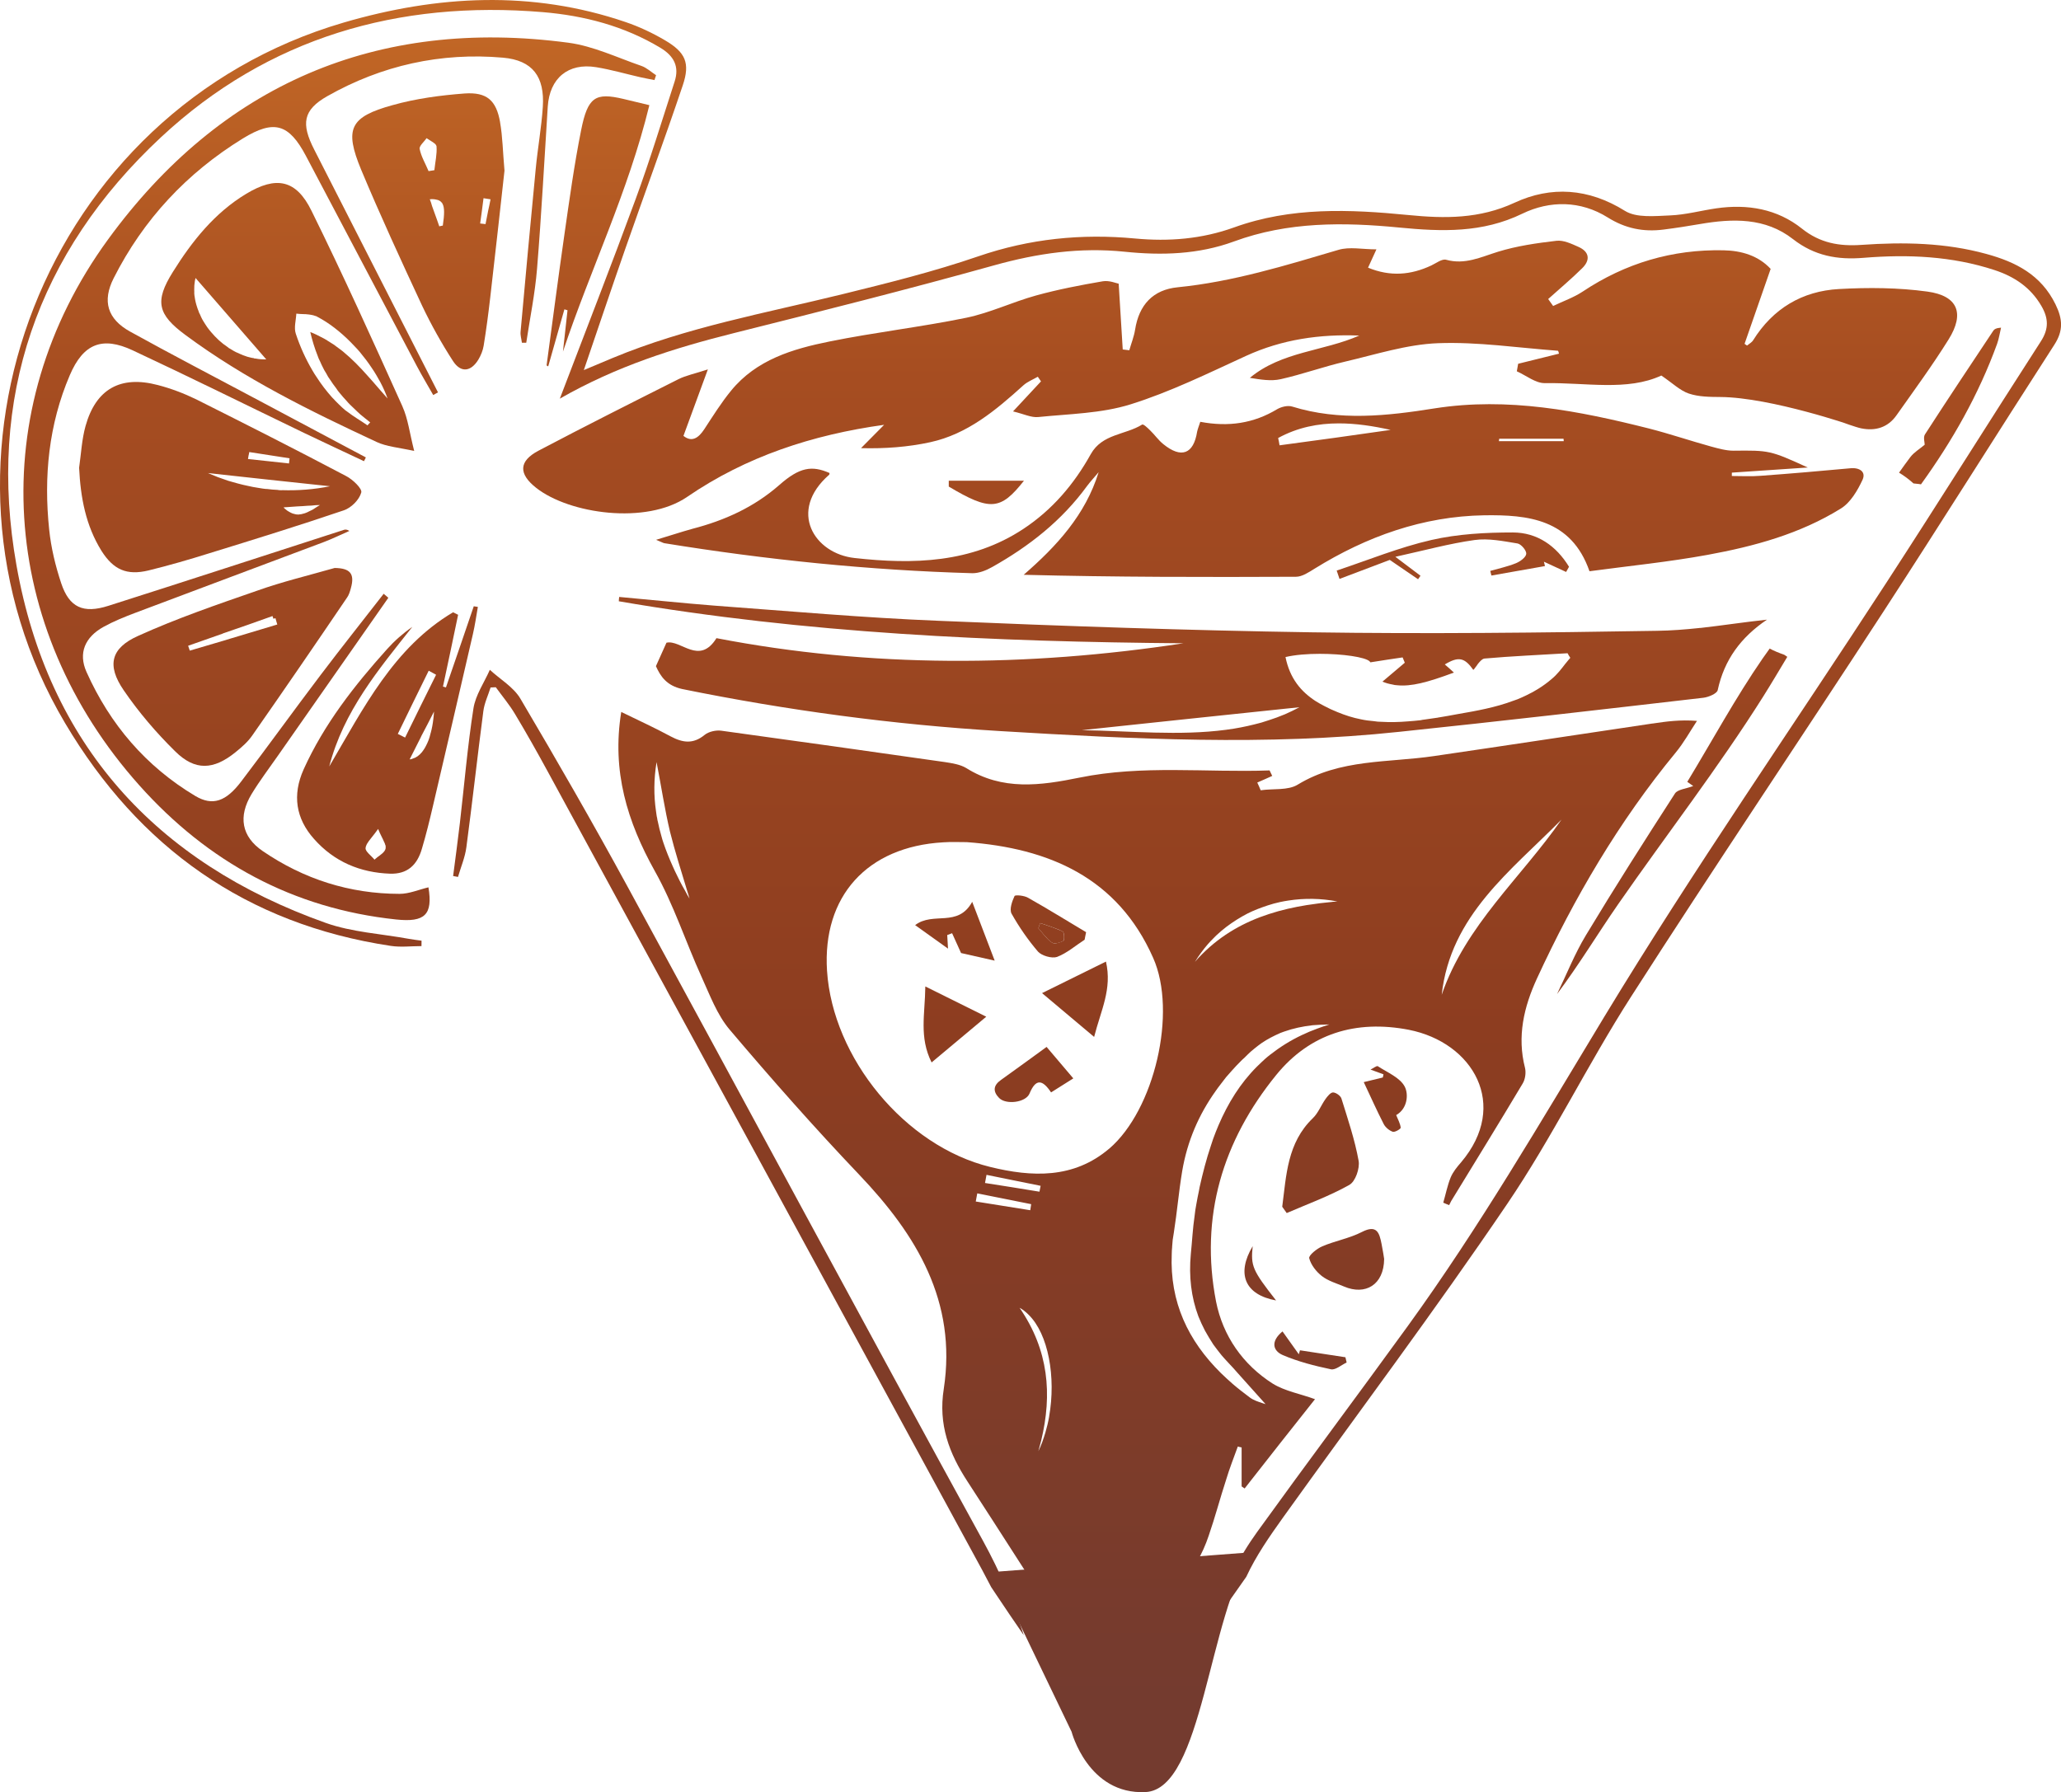
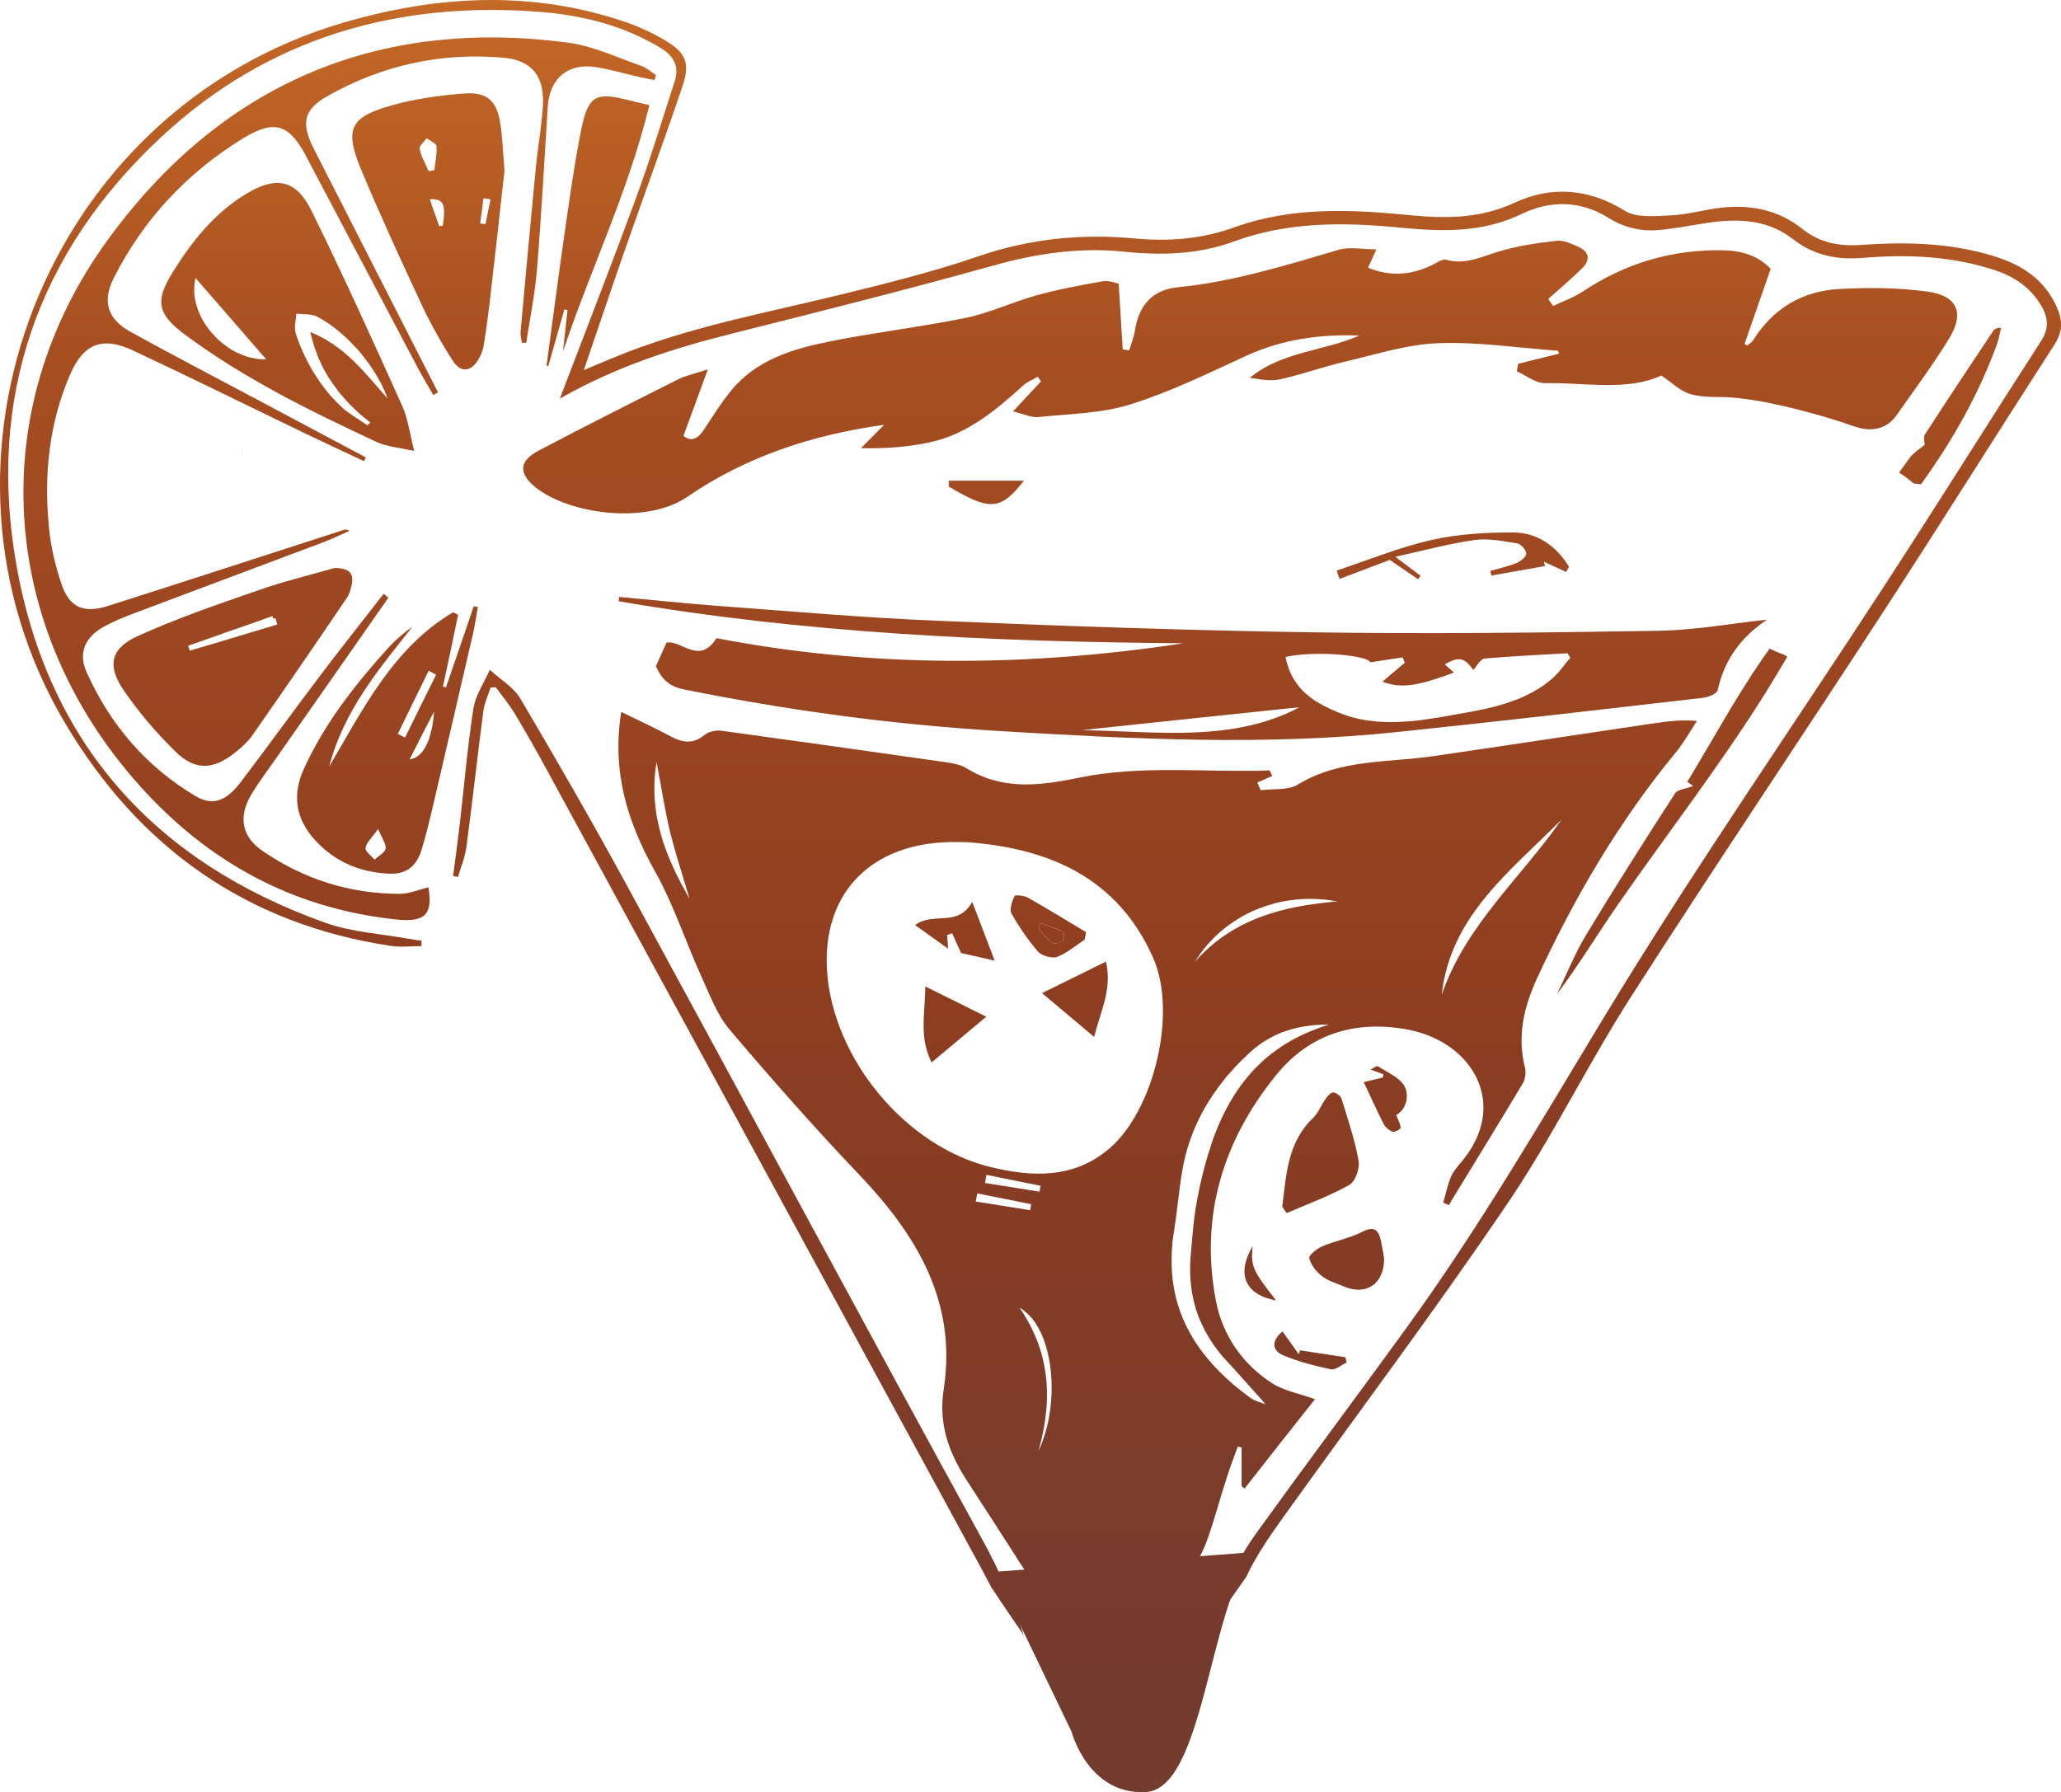
<svg xmlns="http://www.w3.org/2000/svg" xmlns:xlink="http://www.w3.org/1999/xlink" id="Livello_1" viewBox="0 0 574.92 500">
  <defs>
    <style>      .cls-1 {        fill: url(#Sfumatura_senza_nome_13-10);      }      .cls-2 {        fill: url(#Sfumatura_senza_nome_13-18);      }      .cls-3 {        fill: url(#Sfumatura_senza_nome_13-19);      }      .cls-4 {        fill: url(#Sfumatura_senza_nome_13-20);      }      .cls-5 {        fill: url(#Sfumatura_senza_nome_13-8);      }      .cls-6 {        fill: url(#Sfumatura_senza_nome_13-16);      }      .cls-7 {        fill: url(#Sfumatura_senza_nome_13-12);      }      .cls-8 {        fill: url(#Sfumatura_senza_nome_13-26);      }      .cls-9 {        fill: url(#Sfumatura_senza_nome_13-17);      }      .cls-10 {        fill: url(#Sfumatura_senza_nome_13-9);      }      .cls-11 {        fill: url(#Sfumatura_senza_nome_13-11);      }      .cls-12 {        fill: url(#Sfumatura_senza_nome_13-28);      }      .cls-13 {        fill: url(#Sfumatura_senza_nome_13-29);      }      .cls-14 {        fill: url(#Sfumatura_senza_nome_13-4);      }      .cls-15 {        fill: url(#Sfumatura_senza_nome_13);      }      .cls-16 {        fill: url(#Sfumatura_senza_nome_13-5);      }      .cls-17 {        fill: url(#Sfumatura_senza_nome_13-6);      }      .cls-18 {        fill: url(#Sfumatura_senza_nome_13-21);      }      .cls-19 {        fill: url(#Sfumatura_senza_nome_13-24);      }      .cls-20 {        fill: url(#Sfumatura_senza_nome_13-23);      }      .cls-21 {        fill: url(#Sfumatura_senza_nome_13-27);      }      .cls-22 {        fill: url(#Sfumatura_senza_nome_13-15);      }      .cls-23 {        fill: url(#Sfumatura_senza_nome_13-13);      }      .cls-24 {        fill: url(#Sfumatura_senza_nome_13-31);      }      .cls-25 {        fill: url(#Sfumatura_senza_nome_13-22);      }      .cls-26 {        fill: url(#Sfumatura_senza_nome_13-3);      }      .cls-27 {        fill: url(#Sfumatura_senza_nome_13-7);      }      .cls-28 {        fill: url(#Sfumatura_senza_nome_13-2);      }      .cls-29 {        fill: url(#Sfumatura_senza_nome_13-14);      }      .cls-30 {        fill: url(#Sfumatura_senza_nome_13-25);      }      .cls-31 {        fill: url(#Sfumatura_senza_nome_13-30);      }    </style>
    <linearGradient id="Sfumatura_senza_nome_13" data-name="Sfumatura senza nome 13" x1="322.92" y1="-60.32" x2="322.92" y2="474.3" gradientUnits="userSpaceOnUse">
      <stop offset="0" stop-color="#d57929" />
      <stop offset=".31" stop-color="#a64d21" />
      <stop offset=".65" stop-color="#8d3d20" />
      <stop offset="1" stop-color="#743b2f" />
    </linearGradient>
    <linearGradient id="Sfumatura_senza_nome_13-2" data-name="Sfumatura senza nome 13" x1="345.96" y1="-60.32" x2="345.96" y2="474.3" xlink:href="#Sfumatura_senza_nome_13" />
    <linearGradient id="Sfumatura_senza_nome_13-3" data-name="Sfumatura senza nome 13" x1="206.02" y1="-60.32" x2="206.02" y2="474.3" xlink:href="#Sfumatura_senza_nome_13" />
    <linearGradient id="Sfumatura_senza_nome_13-4" data-name="Sfumatura senza nome 13" x1="287.46" y1="-60.32" x2="287.46" y2="474.3" xlink:href="#Sfumatura_senza_nome_13" />
    <linearGradient id="Sfumatura_senza_nome_13-5" data-name="Sfumatura senza nome 13" x1="351.42" y1="-60.32" x2="351.42" y2="474.3" xlink:href="#Sfumatura_senza_nome_13" />
    <linearGradient id="Sfumatura_senza_nome_13-6" data-name="Sfumatura senza nome 13" x1="332.75" y1="-60.32" x2="332.75" y2="474.3" xlink:href="#Sfumatura_senza_nome_13" />
    <linearGradient id="Sfumatura_senza_nome_13-7" data-name="Sfumatura senza nome 13" x1="94.77" y1="-60.32" x2="94.77" y2="474.3" xlink:href="#Sfumatura_senza_nome_13" />
    <linearGradient id="Sfumatura_senza_nome_13-8" data-name="Sfumatura senza nome 13" x1="119.5" y1="-60.32" x2="119.5" y2="474.3" xlink:href="#Sfumatura_senza_nome_13" />
    <linearGradient id="Sfumatura_senza_nome_13-9" data-name="Sfumatura senza nome 13" x1="80.28" y1="-60.32" x2="80.28" y2="474.3" xlink:href="#Sfumatura_senza_nome_13" />
    <linearGradient id="Sfumatura_senza_nome_13-10" data-name="Sfumatura senza nome 13" x1="61.44" y1="-60.32" x2="61.44" y2="474.3" xlink:href="#Sfumatura_senza_nome_13" />
    <linearGradient id="Sfumatura_senza_nome_13-11" data-name="Sfumatura senza nome 13" x1="108.11" y1="-60.32" x2="108.11" y2="474.3" xlink:href="#Sfumatura_senza_nome_13" />
    <linearGradient id="Sfumatura_senza_nome_13-12" data-name="Sfumatura senza nome 13" x1="64.96" y1="-60.32" x2="64.96" y2="474.3" xlink:href="#Sfumatura_senza_nome_13" />
    <linearGradient id="Sfumatura_senza_nome_13-13" data-name="Sfumatura senza nome 13" x1="466.45" y1="-60.32" x2="466.45" y2="474.3" xlink:href="#Sfumatura_senza_nome_13" />
    <linearGradient id="Sfumatura_senza_nome_13-14" data-name="Sfumatura senza nome 13" x1="543.97" y1="-60.32" x2="543.97" y2="474.3" xlink:href="#Sfumatura_senza_nome_13" />
    <linearGradient id="Sfumatura_senza_nome_13-15" data-name="Sfumatura senza nome 13" x1="166.8" y1="-60.32" x2="166.8" y2="474.3" xlink:href="#Sfumatura_senza_nome_13" />
    <linearGradient id="Sfumatura_senza_nome_13-16" data-name="Sfumatura senza nome 13" x1="368.37" y1="-60.32" x2="368.37" y2="474.3" xlink:href="#Sfumatura_senza_nome_13" />
    <linearGradient id="Sfumatura_senza_nome_13-17" data-name="Sfumatura senza nome 13" x1="375.66" y1="-60.32" x2="375.66" y2="474.3" xlink:href="#Sfumatura_senza_nome_13" />
    <linearGradient id="Sfumatura_senza_nome_13-18" data-name="Sfumatura senza nome 13" x1="405.27" y1="-60.32" x2="405.27" y2="474.3" xlink:href="#Sfumatura_senza_nome_13" />
    <linearGradient id="Sfumatura_senza_nome_13-19" data-name="Sfumatura senza nome 13" x1="386.42" y1="-60.32" x2="386.42" y2="474.3" xlink:href="#Sfumatura_senza_nome_13" />
    <linearGradient id="Sfumatura_senza_nome_13-20" data-name="Sfumatura senza nome 13" x1="275.15" y1="-60.32" x2="275.15" y2="474.3" xlink:href="#Sfumatura_senza_nome_13" />
    <linearGradient id="Sfumatura_senza_nome_13-21" data-name="Sfumatura senza nome 13" x1="365.57" y1="-60.32" x2="365.57" y2="474.3" xlink:href="#Sfumatura_senza_nome_13" />
    <linearGradient id="Sfumatura_senza_nome_13-22" data-name="Sfumatura senza nome 13" x1="351.55" y1="-60.32" x2="351.55" y2="474.3" xlink:href="#Sfumatura_senza_nome_13" />
    <linearGradient id="Sfumatura_senza_nome_13-23" data-name="Sfumatura senza nome 13" x1="420.98" y1="-60.32" x2="420.98" y2="474.3" xlink:href="#Sfumatura_senza_nome_13" />
    <linearGradient id="Sfumatura_senza_nome_13-24" data-name="Sfumatura senza nome 13" x1="67.46" y1="-60.32" x2="67.46" y2="474.3" xlink:href="#Sfumatura_senza_nome_13" />
    <linearGradient id="Sfumatura_senza_nome_13-25" data-name="Sfumatura senza nome 13" x1="299.85" y1="-60.32" x2="299.85" y2="474.3" xlink:href="#Sfumatura_senza_nome_13" />
    <linearGradient id="Sfumatura_senza_nome_13-26" data-name="Sfumatura senza nome 13" x1="266.38" y1="-60.32" x2="266.38" y2="474.3" xlink:href="#Sfumatura_senza_nome_13" />
    <linearGradient id="Sfumatura_senza_nome_13-27" data-name="Sfumatura senza nome 13" x1="292.44" y1="-60.32" x2="292.44" y2="474.3" xlink:href="#Sfumatura_senza_nome_13" />
    <linearGradient id="Sfumatura_senza_nome_13-28" data-name="Sfumatura senza nome 13" x1="288.44" y1="-60.32" x2="288.44" y2="474.3" xlink:href="#Sfumatura_senza_nome_13" />
    <linearGradient id="Sfumatura_senza_nome_13-29" data-name="Sfumatura senza nome 13" x1="266.38" y1="-60.32" x2="266.38" y2="474.3" xlink:href="#Sfumatura_senza_nome_13" />
    <linearGradient id="Sfumatura_senza_nome_13-30" data-name="Sfumatura senza nome 13" x1="293.24" y1="-60.32" x2="293.24" y2="474.3" xlink:href="#Sfumatura_senza_nome_13" />
    <linearGradient id="Sfumatura_senza_nome_13-31" data-name="Sfumatura senza nome 13" x1="313.38" y1="-60.32" x2="313.38" y2="474.3" xlink:href="#Sfumatura_senza_nome_13" />
  </defs>
  <path class="cls-15" d="M460.96,201.85c-20.27,3.01-40.64,6.12-60.9,9.08-12.82,1.9-26.18.74-38.05,7.97-2.74,1.69-6.86,1.06-10.34,1.58-.32-.74-.58-1.42-.95-2.16,1.43-.63,2.8-1.21,4.17-1.85-.26-.53-.53-1.06-.74-1.53-17.68.63-35.46-1.58-53.04,2.01-10.87,2.22-21.48,3.69-31.61-2.69-1.69-1-3.85-1.32-5.86-1.64-20.79-2.96-41.59-5.91-62.43-8.76-1.48-.21-3.54.26-4.64,1.16-3.22,2.64-6.12,2.22-9.5.42-4.49-2.43-9.13-4.54-13.77-6.81-2.69,16.52,1.69,30.66,9.39,44.44,5.22,9.29,8.55,19.63,12.98,29.4,2.32,5.07,4.33,10.61,7.86,14.78,11.66,13.77,23.64,27.34,36.1,40.43,16.1,16.89,27.34,35.46,23.64,59.79-1.58,9.92,1.48,18,6.65,25.91,9.71,14.93,19.21,29.92,28.92,44.81,1.85,2.85,3.91,5.7,6.28,8.07,3.22,3.22,6.81,3.11,9.76-.26,3.43-3.8,6.39-7.92,9.82-12.3-6.17.42-11.82,2.9-18.52-.69,4.28-1.53,7.18-2.64,10.08-3.54,10.61-3.43,17.42-10.61,20.9-21,1.79-5.17,3.17-10.45,4.86-15.62.95-3.17,2.16-6.23,3.27-9.29.37.11.69.21,1.06.26v10.87c.26.16.53.37.84.58,6.76-8.66,13.56-17.26,19.63-24.91-4.01-1.48-8.34-2.22-11.77-4.33-8.39-5.33-13.93-13.35-15.83-22.9-4.59-23.64,1.85-44.86,16.78-63.22,9.39-11.56,22.22-15.46,36.99-12.61,17.94,3.54,28.13,21,14.57,36.99-1.11,1.27-2.27,2.69-2.9,4.22-.9,2.22-1.37,4.64-2.06,7.02.53.26,1.11.47,1.64.69.21-.37.37-.79.58-1.16,6.65-10.87,13.35-21.74,19.9-32.72.74-1.16,1-3.06.69-4.38-2.27-8.81-.32-17.05,3.32-24.96,10.4-22.53,22.85-43.8,38.68-63.01,2.27-2.74,4.01-5.91,5.96-8.87-4.7-.37-8.55.16-12.4.74ZM191.81,249.82c-.47-.9-.95-1.79-1.48-2.69-.48-.9-.95-1.79-1.37-2.69-.48-.95-.9-1.85-1.32-2.8-.95-2.11-1.85-4.33-2.59-6.54-.21-.63-.42-1.27-.58-1.95-.37-1.27-.69-2.53-.95-3.85-.11-.32-.16-.69-.21-1.06-.16-.58-.21-1.27-.32-1.95-.63-4.33-.63-8.87.16-13.67,1.32,6.81,2.27,13.19,3.75,19.42,1.37,5.49,3.11,10.92,4.75,16.36.26.79.47,1.53.69,2.32-.16-.32-.37-.63-.53-.9ZM287.65,335.95c-.11.58-.16,1.11-.26,1.69-5.07-.79-10.13-1.64-15.2-2.43.16-.74.26-1.53.42-2.27,5.01,1,10.08,2.01,15.04,3.01ZM274.77,330.04c.16-.74.26-1.48.42-2.27,5.01,1,10.03,2.06,15.09,3.06-.11.53-.21,1.06-.32,1.64-5.07-.84-10.13-1.64-15.2-2.43ZM292.66,395.22c-.26,1.53-.63,3.01-1.06,4.49-.53,1.79-1.16,3.54-1.95,5.17.26-.95.53-1.95.79-2.96,3.11-12.93,2.11-25.23-6.02-37.05.9.47,1.74,1.16,2.48,1.9,5.54,5.38,7.71,17.42,5.75,28.45ZM309.44,320.44c-9.97,8.5-21.64,7.97-33.25,5.12-23.75-5.81-43.91-30.4-45.49-54.73-1.32-20.79,11.19-34.62,32.4-35.83,2.22-.16,4.38-.05,6.6-.05,22.9,1.69,42.06,9.87,51.98,32.3,6.76,15.2.32,42.43-12.24,53.2ZM367.44,286.98c-1.48.53-2.85,1.11-4.17,1.74-3.38,1.58-6.33,3.48-8.97,5.54-.53.42-1.06.84-1.53,1.27-.26.26-.47.47-.74.69-.47.47-.95.9-1.42,1.37-4.64,4.64-8.07,10.19-10.71,16.36-.53,1.21-1,2.48-1.48,3.75-.21.63-.42,1.27-.63,1.9-1.27,3.75-2.27,7.65-3.17,11.66-.05.32-.11.63-.16.9-.26,1.27-.53,2.53-.74,3.8-.21,1.06-.37,2.16-.48,3.22-.53,3.54-.69,7.12-1.06,10.71-.58,6.23.11,12.03,2.11,17.36.53,1.32,1.16,2.69,1.85,4.01.69,1.27,1.48,2.53,2.32,3.85.37.47.74.95,1.11,1.48.37.48.74.95,1.16,1.48.58.69,1.27,1.42,1.9,2.11.9.95,1.79,1.9,2.64,2.9,2.64,2.9,5.17,5.81,7.76,8.66-.32-.11-.63-.21-1-.32-1.06-.37-2.32-.74-3.38-1.53-1.69-1.27-3.27-2.48-4.8-3.8-1.16-1-2.22-2.01-3.27-3.01-9.13-9.02-14.3-19.79-13.72-33.25,0-.63.05-1.27.11-1.9v-.16c.05-.63.11-1.21.16-1.9.11-.63.21-1.32.32-2.01.9-5.7,1.37-11.4,2.32-17.1,1.43-8.44,4.64-15.78,9.34-22.38.42-.58.84-1.21,1.32-1.79.53-.69,1.06-1.37,1.58-2.06.53-.58,1-1.16,1.58-1.79.84-.95,1.69-1.85,2.59-2.74.32-.32.58-.58.9-.84.58-.58,1.21-1.21,1.79-1.74.69-.58,1.32-1.11,2.01-1.64.32-.26.63-.47,1-.74,1.69-1.16,3.48-2.06,5.28-2.85.32-.11.63-.21,1-.37,2.53-.9,5.22-1.48,8.02-1.79,1.53-.11,3.06-.21,4.64-.21-1.16.37-2.27.74-3.38,1.16ZM371.66,251.62c-2.27.21-4.54.48-6.76.84-.11,0-.21.05-.37.05-3.59.58-7.12,1.37-10.5,2.48-6.86,2.22-13.19,5.7-18.68,11.19-.69.69-1.37,1.37-2.01,2.16,1.06-1.74,2.27-3.38,3.54-4.86.53-.63,1.06-1.16,1.64-1.74.26-.32.58-.53.84-.84.84-.79,1.79-1.58,2.74-2.32,1.9-1.43,3.91-2.69,5.96-3.75,1.79-.9,3.64-1.58,5.54-2.22,1.11-.37,2.27-.69,3.48-.95.79-.16,1.58-.32,2.32-.42,4.43-.69,9.08-.63,13.67.26-.48.05-.95.05-1.43.11ZM402.17,277.53c2.43-22.17,19.32-34.57,33.41-48.87-11.24,16.2-26.76,29.45-33.41,48.87Z" />
  <path class="cls-28" d="M543.59,94.66c-4.52,7.26-9.6,14.18-14.55,21.19-2.4,3.41-5.86,4.47-9.88,3.65-1.52-.31-5.81-1.89-4.41-1.41,3.1,1.06-20.56-7.24-34.9-7.33-2.89-.02-6.02-.04-8.74-.96-2.46-.83-4.51-2.88-7.68-5.03-9.47,4.41-21.12,1.93-32.5,2.12-2.58.04-5.21-2.14-7.81-3.3.13-.7.25-1.39.37-2.1,3.79-.94,7.59-1.88,11.4-2.82-.13-.38-.2-.81-.3-.81-11.15-.82-22.35-2.53-33.46-2.11-8.69.33-17.32,3.14-25.91,5.14-6.04,1.41-11.92,3.54-17.97,4.9-2.71.61-5.67.1-8.6-.37,8.88-7.38,20.53-7.4,30.52-11.8-10.98-.43-21.49,1.05-31.58,5.67-10.6,4.86-21.15,10.06-32.22,13.52-8.15,2.55-17.1,2.66-25.73,3.54-1.96.21-4.05-.86-7.05-1.57,3.1-3.33,5.45-5.85,7.8-8.38-.29-.43-.59-.86-.89-1.29-1.35.79-2.88,1.36-4.02,2.39-7.69,6.95-15.6,13.62-26.02,15.88-6.18,1.34-12.54,1.82-19.28,1.65,2.19-2.21,4.38-4.42,6.45-6.51-20.01,2.78-38.49,8.83-54.95,20.11-11.41,7.83-32.86,4.76-42.11-2.52-4.94-3.89-4.92-7.43.63-10.36,12.94-6.82,26.02-13.4,39.08-19.97,2.05-1.02,4.38-1.48,8.18-2.72-2.51,6.84-4.59,12.51-6.81,18.55,2.29,1.81,4.13.71,5.83-1.89,2.39-3.65,4.71-7.37,7.46-10.73,7.05-8.63,17.17-11.64,27.44-13.71,12.66-2.57,25.53-4.03,38.18-6.63,6.64-1.37,12.91-4.41,19.48-6.22,6.09-1.68,12.34-2.88,18.57-3.95,1.82-.31,3.84.57,4.45.67.41,6.67.77,12.51,1.13,18.35.61.07,1.22.14,1.83.22.55-1.92,1.31-3.8,1.62-5.76,1.09-6.89,4.97-11.13,11.87-11.81,15.45-1.54,30.13-6.09,44.89-10.45,3.07-.91,6.63-.13,10.56-.13-.94,2.06-1.5,3.27-2.34,5.11,6.22,2.56,11.93,2.06,17.64-.61,1.36-.64,2.99-1.91,4.13-1.6,5.26,1.46,9.67-.74,14.44-2.22,5.27-1.63,10.84-2.43,16.35-3.07,1.97-.23,4.21.84,6.16,1.71,3.02,1.35,3.34,3.65,1.04,5.92-3.04,3.01-6.33,5.76-9.51,8.62l1.38,1.94c2.76-1.33,5.73-2.35,8.26-4.03,11.92-7.93,24.98-11.8,39.25-11.51,5.1.1,9.76,1.52,13.17,5.19-2.51,7.19-4.9,14.05-7.28,20.91.23.16.47.32.69.48.58-.49,1.33-.87,1.71-1.49,5.54-8.87,13.7-13.71,23.92-14.28,8.19-.46,16.55-.4,24.67.71,8.5,1.16,10.47,6.06,5.94,13.33Z" />
  <path class="cls-26" d="M285.63,456.28c-1.43-2.06-2.78-4.02-3.97-5.79-2.9-4.28-4.93-7.37-5.15-7.68,0-.02-.02-.03-.02-.03-1.61-3.15-3.31-6.24-5-9.34-39.58-72.83-79.2-145.63-118.83-218.43-2.91-5.34-5.89-10.63-9.02-15.84-1.56-2.61-3.55-4.97-5.34-7.44-.49.03-.97.05-1.45.07-.69,2.19-1.73,4.34-2.02,6.59-1.66,12.66-3.05,25.35-4.74,38.02-.37,2.8-1.54,5.5-2.33,8.24-.46-.08-.91-.17-1.36-.25.63-4.91,1.31-9.83,1.88-14.75,1.24-10.67,2.13-21.41,3.79-32.02.58-3.73,2.99-7.18,4.57-10.76,2.88,2.66,6.61,4.81,8.52,8.04,10.22,17.3,20.25,34.73,29.86,52.38,33.15,60.85,65.91,121.92,99.24,182.68,4.7,8.57,8.44,17.33,11.35,26.32Z" />
  <path class="cls-14" d="M573.07,96.17c-15.96,24.76-31.59,49.73-47.65,74.41-23.39,35.93-47.36,71.48-70.48,107.56-12.1,18.88-21.94,39.22-34.51,57.75-20.11,29.67-41.65,58.36-62.54,87.5-3.79,5.3-7.53,10.69-10.24,16.53l-7.29,10.37c1.29-8.43,5.39-16.03,10.35-22.93,13.86-19.22,28.07-38.19,41.97-57.37,20.04-27.66,37.16-57.13,54.84-86.33,24.93-41.15,52.45-80.73,78.69-121.1,14.53-22.34,28.65-44.94,43.09-67.33,2.26-3.5,2.15-6.45.13-9.9-3.02-5.18-7.55-8.17-13.05-9.98-11.91-3.91-24.18-4.43-36.52-3.42-7.29.61-13.71-.54-19.71-5.22-7.71-6.03-16.8-5.78-25.96-4.2-3.37.58-6.76,1.11-10.16,1.54-5.57.71-10.61-.28-15.57-3.39-7.54-4.72-16.12-4.77-23.8-1.05-11.17,5.43-22.48,5.02-34.26,3.88-15.57-1.52-31.13-1.67-46.19,3.88-9.88,3.63-20.18,3.93-30.48,2.86-12.46-1.29-24.39.44-36.43,3.8-24.12,6.73-48.41,12.84-72.69,18.93-16.5,4.14-32.6,9.18-48.45,18.26,7.34-19.28,14.46-37.45,21.18-55.76,3.96-10.78,7.31-21.79,10.85-32.73,1.35-4.16-.2-7.11-3.95-9.38-10.12-6.09-21.26-8.99-32.79-9.96C111.12,0,74.74,10.51,44.97,38.23,10.35,70.47-3.69,111.09,4.6,157.75c8.84,49.8,38.74,82.84,86.23,99.72,7.37,2.62,15.51,3.04,23.3,4.47,1.15.22,2.31.33,3.46.5,0,.5-.02,1-.02,1.51-2.86,0-5.79.37-8.58-.06-40.27-6.06-70.29-27.5-90.82-62.12C-25.22,128.62,12.4,30.7,95.89,6.29c26.04-7.61,52.45-9.08,78.67-.12,3.81,1.3,7.53,3.06,10.99,5.1,5.66,3.34,7.01,6.29,4.92,12.51-5.15,15.31-10.74,30.46-16.07,45.71-3.77,10.8-7.41,21.66-11.54,33.76,3.59-1.51,5.79-2.44,8-3.36,20.68-8.61,42.65-12.53,64.25-17.84,12.68-3.12,25.42-6.29,37.76-10.53,14.34-4.93,28.84-6.39,43.76-4.98,9.46.89,18.67.14,27.64-3.1,15.86-5.73,32.2-5.06,48.57-3.45,10.17,1.01,19.85,1.11,29.64-3.43,10.19-4.73,20.66-4.06,30.8,2.27,3.23,2.01,8.35,1.44,12.58,1.27,4.33-.17,8.6-1.35,12.92-1.98,8.7-1.25,16.97.15,23.88,5.67,5.06,4.04,10.45,4.96,16.59,4.53,11.71-.82,23.39-.62,34.82,2.52,8.22,2.24,15.29,5.82,19.32,14.08,2,4.09,2.21,7.33-.31,11.23Z" />
-   <path class="cls-16" d="M516.19,130.64c-8.33.77-16.66,1.49-25.04,2.1-2.65.22-5.35.06-8.05.06v-.94c6.84-.44,13.63-.94,21.18-1.43-10.48-4.8-10.81-4.8-20.74-4.69-2.04,0-4.19-.61-6.23-1.16-5.79-1.6-11.47-3.53-17.27-5.02-19.69-4.96-39.39-8.83-59.85-5.63-13.18,2.1-26.53,3.59-39.72-.5-1.27-.39-3.03.06-4.19.72-6.56,3.97-13.57,5.02-21.46,3.53-.39,1.21-.72,1.99-.88,2.76-.99,6.23-4.41,7.56-9.43,3.47-1.38-1.1-2.43-2.65-3.7-3.86-.66-.66-1.88-1.82-2.21-1.6-4.69,2.92-11.14,2.54-14.34,8.27-4.63,8.33-10.7,15.5-18.81,20.85-14.45,9.54-30.73,9.93-47.05,8.11-11.25-1.21-18.7-13.07-7.12-23.22.11-.11.11-.33.11-.5-4.91-2.15-8.33-1.65-14.01,3.36-7.06,6.18-15.22,9.87-24.16,12.19-3.2.88-6.29,1.93-10.2,3.09,1.38.55,1.82.83,2.26.94,28.52,4.63,57.15,7.56,86,8.38,1.82,0,3.81-.77,5.46-1.71,10.32-5.79,19.47-12.96,26.53-22.67.99-1.32,2.15-2.54,3.2-3.81-3.7,11.91-11.64,20.58-20.91,28.63,25.48.66,50.75.66,75.96.55,1.71,0,3.59-1.27,5.19-2.26,14.51-8.99,30.23-14.62,47.33-14.89,12.08-.17,24.27.99,29.35,15.61,11.09-1.49,22.12-2.59,32.99-4.58,12.96-2.37,25.76-5.85,37.12-12.91,2.7-1.65,4.69-5.07,6.07-8.05.99-2.21-.83-3.42-3.36-3.2ZM356.93,124.24c-.11-.66-.22-1.38-.39-2.04,5.46-2.98,11.14-4.08,16.93-4.08,4.74,0,9.54.72,14.45,1.82-10.32,1.49-20.63,2.92-31,4.3ZM436.2,123.08h-18.09v-.06c.06-.11.06-.22.06-.33s0-.17.05-.28h17.93c0,.22.06.39.06.61v.06Z" />
-   <path class="cls-17" d="M474.27,175.2c-.05,0-.05-.05-.05-.05,0,0-.05.05-.1.05-4.01.42-7.91.74-11.87.79-32.06.53-64.17.9-96.22.42-34.8-.53-69.54-1.74-104.34-3.22-20.8-.84-41.54-2.69-62.34-4.22-8.88-.69-17.75-1.64-26.63-2.43-.05.42-.1.84-.1,1.21,52.14,8.97,104.75,11.29,157.5,11.72-43.62,6.65-87.3,6.86-130.26-1.43-4.82,7.71-9.94.32-13.95,1.27-1.01,2.27-1.88,4.17-2.94,6.54,1.27,2.85,2.99,5.44,7.36,6.39,29.32,5.96,58.84,9.92,88.61,11.72,37.08,2.22,74.26,4.17,111.39.21,28.3-2.96,56.56-6.23,84.81-9.5,1.42-.16,3.8-1.16,4.01-2.11,1.83-8.5,6.49-14.78,13.75-19.68-6.44.69-12.58,1.64-18.62,2.32ZM358.32,199.32c-.71.26-1.42.58-2.13.84-1.42.53-2.84.95-4.31,1.43-2.54.69-5.07,1.27-7.66,1.69-.76.11-1.47.21-2.18.32-13.09,1.74-26.73.32-40.27.11,19.22-2.06,38.45-4.06,57.06-6.02,1.22-.11,2.38-.26,3.65-.37-1.37.74-2.74,1.37-4.16,2.01ZM436.74,185.07c-1.17,1.53-2.38,3.11-3.86,4.33-1.17,1-2.38,1.9-3.65,2.69-.51.32-1.01.58-1.52.9-.25.16-.51.26-.81.42-.76.42-1.57.79-2.38,1.16-.76.37-1.62.69-2.43.95-4.92,1.85-10.2,2.8-15.37,3.69-1.93.37-3.8.69-5.68,1-.1.05-.2.05-.3.05-1.07.16-2.18.32-3.25.47-.41.05-.86.11-1.27.21-1.17.11-2.33.26-3.55.32-2.49.21-4.92.26-7.46.11-.61,0-1.22-.05-1.83-.16-1.27-.11-2.54-.26-3.75-.53-2.18-.42-4.36-1.11-6.54-2.01-1.32-.53-2.59-1.11-3.75-1.74-.81-.42-1.57-.84-2.33-1.32-4.06-2.64-7.2-6.28-8.42-12.3,2.69-.63,6.14-.9,9.59-.9,6.34,0,12.63.9,13.9,2.11.05.11.1.16.2.26,3.04-.48,6.04-.95,8.98-1.37.2.47.41.95.61,1.48-2.03,1.74-4.11,3.48-6.24,5.28.46.21.91.32,1.37.48.51.11.91.26,1.42.32.41.11.91.21,1.37.21,3.86.37,8.27-.74,15.78-3.54-.46-.42-.86-.79-1.27-1.16-.41-.37-.86-.74-1.27-1.11,3.86-2.32,5.53-1.9,7.96,1.53.05-.05.1-.16.2-.21.1-.16.25-.32.36-.48.1-.16.25-.32.36-.47.1-.16.25-.37.36-.53.61-.74,1.17-1.37,1.78-1.48,7.71-.69,15.47-1,23.18-1.48h.05c.2.42.46.84.76,1.27-.46.48-.81,1-1.27,1.53Z" />
+   <path class="cls-17" d="M474.27,175.2c-.05,0-.05-.05-.05-.05,0,0-.05.05-.1.05-4.01.42-7.91.74-11.87.79-32.06.53-64.17.9-96.22.42-34.8-.53-69.54-1.74-104.34-3.22-20.8-.84-41.54-2.69-62.34-4.22-8.88-.69-17.75-1.64-26.63-2.43-.05.42-.1.84-.1,1.21,52.14,8.97,104.75,11.29,157.5,11.72-43.62,6.65-87.3,6.86-130.26-1.43-4.82,7.71-9.94.32-13.95,1.27-1.01,2.27-1.88,4.17-2.94,6.54,1.27,2.85,2.99,5.44,7.36,6.39,29.32,5.96,58.84,9.92,88.61,11.72,37.08,2.22,74.26,4.17,111.39.21,28.3-2.96,56.56-6.23,84.81-9.5,1.42-.16,3.8-1.16,4.01-2.11,1.83-8.5,6.49-14.78,13.75-19.68-6.44.69-12.58,1.64-18.62,2.32ZM358.32,199.32c-.71.26-1.42.58-2.13.84-1.42.53-2.84.95-4.31,1.43-2.54.69-5.07,1.27-7.66,1.69-.76.11-1.47.21-2.18.32-13.09,1.74-26.73.32-40.27.11,19.22-2.06,38.45-4.06,57.06-6.02,1.22-.11,2.38-.26,3.65-.37-1.37.74-2.74,1.37-4.16,2.01ZM436.74,185.07c-1.17,1.53-2.38,3.11-3.86,4.33-1.17,1-2.38,1.9-3.65,2.69-.51.32-1.01.58-1.52.9-.25.16-.51.26-.81.42-.76.42-1.57.79-2.38,1.16-.76.37-1.62.69-2.43.95-4.92,1.85-10.2,2.8-15.37,3.69-1.93.37-3.8.69-5.68,1-.1.05-.2.05-.3.05-1.07.16-2.18.32-3.25.47-.41.05-.86.11-1.27.21-1.17.11-2.33.26-3.55.32-2.49.21-4.92.26-7.46.11-.61,0-1.22-.05-1.83-.16-1.27-.11-2.54-.26-3.75-.53-2.18-.42-4.36-1.11-6.54-2.01-1.32-.53-2.59-1.11-3.75-1.74-.81-.42-1.57-.84-2.33-1.32-4.06-2.64-7.2-6.28-8.42-12.3,2.69-.63,6.14-.9,9.59-.9,6.34,0,12.63.9,13.9,2.11.05.11.1.16.2.26,3.04-.48,6.04-.95,8.98-1.37.2.47.41.95.61,1.48-2.03,1.74-4.11,3.48-6.24,5.28.46.21.91.32,1.37.48.51.11.91.26,1.42.32.41.11.91.21,1.37.21,3.86.37,8.27-.74,15.78-3.54-.46-.42-.86-.79-1.27-1.16-.41-.37-.86-.74-1.27-1.11,3.86-2.32,5.53-1.9,7.96,1.53.05-.05.1-.16.2-.21.1-.16.25-.32.36-.48.1-.16.25-.32.36-.47.1-.16.25-.37.36-.53.61-.74,1.17-1.37,1.78-1.48,7.71-.69,15.47-1,23.18-1.48h.05c.2.42.46.84.76,1.27-.46.48-.81,1-1.27,1.53" />
  <path class="cls-27" d="M183.01,20.99c-.15.45-.3.9-.45,1.35-1.34-.27-2.68-.51-4.01-.81-4.09-.94-8.14-2.12-12.28-2.79-7.78-1.26-12.96,3.08-13.47,11-.97,15.08-1.76,30.18-2.99,45.24-.56,6.92-1.98,13.76-3.01,20.64h-1.21c-.13-1.03-.47-2.07-.37-3.08,1.37-15.18,2.75-30.35,4.23-45.52.55-5.74,1.59-11.44,1.97-17.19.55-8.42-2.82-13.01-11.12-13.74-17.34-1.52-33.82,2.15-48.96,10.72-6.86,3.88-7.37,7.73-3.69,14.92,11.53,22.57,23.03,45.16,34.53,67.74-.44.24-.89.5-1.33.74-1.52-2.67-3.1-5.31-4.54-8.02-10.34-19.56-20.64-39.13-30.97-58.69-4.73-8.95-8.88-10.22-17.62-4.85-15.61,9.61-27.72,22.57-36.01,38.96-3.23,6.38-1.77,11.39,4.6,14.91,11.44,6.33,23.04,12.36,34.58,18.51,10.39,5.53,20.78,11.06,31.17,16.59-.17.35-.35.7-.52,1.05-5.53-2.61-11.09-5.18-16.62-7.84-15.97-7.7-31.86-15.59-47.91-23.09-8.47-3.96-13.77-1.89-17.54,6.94-5.89,13.76-7.3,28.3-5.75,43.07.52,5.06,1.75,10.15,3.36,14.99,2.25,6.74,6.13,8.52,13.15,6.28,21.92-6.98,43.79-14.12,65.69-21.19.42-.14.87-.14,1.54.3-2.4,1.04-4.75,2.2-7.18,3.12-17.47,6.58-34.97,13.09-52.42,19.68-3.05,1.15-6.11,2.38-8.96,3.95-5.17,2.86-7.14,7.3-4.76,12.61,6.53,14.59,16.56,26.35,30.34,34.58,4.84,2.88,8.58,1.53,12.79-4.02,7.45-9.79,14.64-19.79,22.07-29.6,5.8-7.67,11.79-15.19,17.69-22.79.43.37.87.75,1.3,1.12-10.24,14.65-20.49,29.29-30.73,43.95-2.49,3.58-5.14,7.06-7.4,10.78-3.79,6.26-2.86,11.87,3.08,15.93,11.47,7.84,24.26,11.93,38.19,11.94,2.68,0,5.36-1.18,8.05-1.82,1.26,7.64-.98,9.82-9.01,8.97-28.8-3.04-52.53-16.04-71.62-37.4C-.37,175.21-4.64,114.5,30.14,66.8,61.6,23.65,104.99,4.78,158.56,11.92c6.96.93,13.62,4.15,20.37,6.47,1.48.51,2.72,1.71,4.08,2.59Z" />
  <path class="cls-5" d="M139.5,34.07c-1.07-6.07-3.67-8.42-9.91-7.99-6.71.51-13.54,1.41-20.08,3.25-11.92,3.29-13.5,6.58-8.76,18.03,5.34,12.77,11.15,25.37,17,37.93,2.52,5.3,5.43,10.51,8.63,15.46,2.18,3.33,5,2.99,7.09-.47.68-1.15,1.24-2.52,1.45-3.84.73-4.49,1.32-8.97,1.84-13.5,1.41-12.09,2.73-24.26,3.97-35.33-.47-5.25-.51-9.44-1.24-13.54ZM117.07,41.58c-.21-.85,1.24-2.01,1.92-3.03.43.3.94.6,1.41.9.26.17.51.3.73.51.13.04.21.17.3.26.13.09.17.21.21.3.09.13.13.21.13.3.17,2.18-.38,4.44-.6,6.66-.56.09-1.07.17-1.62.26-.85-2.05-2.05-4.02-2.48-6.15ZM123.52,62.94c-.34.04-.68.13-.98.21-.21-.64-.43-1.24-.64-1.84-.47-1.24-.9-2.48-1.37-3.8-.17-.64-.38-1.28-.64-1.92.85-.09,1.49,0,2.09.17.09,0,.21.04.3.09.13,0,.21.09.3.17.09,0,.17.04.26.13.09.09.17.13.21.21.17.13.3.26.38.47.6,1.07.56,2.99.09,6.11ZM136.12,59.06l-.68,3.46c-.51-.04-.98-.13-1.5-.17.34-2.35.64-4.7.94-7.05.64.09,1.28.21,1.92.3h.04c-.21,1.15-.47,2.31-.73,3.46Z" />
  <path class="cls-10" d="M112.28,113.42c-8.26-18.34-16.52-36.64-25.4-54.64-4.27-8.69-9.84-9.75-18.2-4.71-8.84,5.33-15.13,13.25-20.46,21.8-5.14,8.21-4.27,11.86,3.55,17.62,16.47,12.2,34.76,21.18,53.3,29.82,2.79,1.3,6.1,1.54,10.47,2.5-1.3-5.09-1.73-8.98-3.27-12.39ZM73.54,100.26c-.48,0-.96-.05-1.44-.1l-.86-.14c-.19.05-.34,0-.43-.1-.38-.05-.72-.1-1.01-.19-.58-.1-1.06-.29-1.58-.48-.29-.1-.58-.19-.86-.34-.29-.1-.58-.24-.86-.38-.43-.14-.86-.38-1.3-.62-.34-.19-.62-.38-.96-.58-.1-.05-.14-.1-.24-.14h-.05c-.14-.14-.34-.24-.48-.38-1.68-1.1-3.22-2.54-4.56-4.13-.34-.38-.67-.82-.96-1.2-.1-.1-.14-.24-.24-.34-.34-.48-.62-.96-.96-1.49-.24-.38-.48-.82-.67-1.25-.1-.19-.19-.43-.29-.67-.19-.34-.34-.62-.43-1.01-.14-.29-.24-.62-.34-.91-.34-1.01-.58-1.97-.72-3.03-.05-.29-.1-.58-.1-.86,0-.1-.05-.24,0-.34-.05-.48,0-.96,0-1.44,0-.29,0-.58.05-.86.05-.58.14-1.15.29-1.73,6.58,7.59,13.4,15.41,19.73,22.71h-.72ZM104.17,106.65c-.53-.62-1.06-1.2-1.63-1.82-2.11-2.4-4.37-4.71-6.87-6.77-.38-.29-.77-.62-1.2-.91-.48-.34-.96-.72-1.44-1.06-.24-.14-.53-.34-.77-.48-.24-.14-.48-.34-.77-.48-.24-.19-.48-.34-.77-.48-.19-.14-.43-.24-.62-.34-1.15-.62-2.3-1.2-3.55-1.68.53,2.26,1.2,4.47,2.02,6.53.19.58.43,1.15.72,1.68.14.34.29.62.43.96.24.48.48.96.72,1.44.19.29.38.62.58.96.14.29.34.62.53.96.19.24.34.53.53.77.53.82,1.06,1.58,1.63,2.3.34.53.72,1.06,1.15,1.54.53.67,1.15,1.34,1.73,1.97.67.82,1.39,1.49,2.16,2.21.58.58,1.15,1.1,1.78,1.68.91.72,1.78,1.49,2.74,2.21-.24.24-.43.48-.67.72-.05.05-.05.1-.05.1h-.05c-1.87-1.3-3.89-2.45-5.67-3.84-.19-.14-.34-.24-.53-.38-.29-.24-.53-.48-.82-.72-.67-.62-1.25-1.2-1.87-1.82-.29-.34-.62-.67-.96-1.01-1.58-1.78-3.03-3.65-4.32-5.67-.43-.58-.77-1.2-1.15-1.82-1.87-3.17-3.46-6.63-4.66-10.28-.58-1.68.05-3.75.14-5.62.72.1,1.44.1,2.16.14.29,0,.58,0,.86.05.38.05.72.05,1.06.14.29.05.58.1.86.19,0,0,.05.05.1.05s.14,0,.19.05c.1,0,.19.1.34.1.48.24.96.53,1.49.82,3.12,1.82,6.34,4.47,9.22,7.59.48.48.96,1.01,1.44,1.58,1.15,1.39,2.3,2.88,3.31,4.42.48.67.91,1.39,1.34,2.11.34.62.72,1.25,1.06,1.87.82,1.54,1.49,3.07,2.02,4.56-1.34-1.49-2.64-3.03-3.94-4.51Z" />
-   <path class="cls-1" d="M96.5,132.79c-13.83-7.31-27.81-14.38-41.79-21.39-3.38-1.64-7.01-3.03-10.7-3.98-10.4-2.74-17.26,1.09-20.15,11.44-1.04,3.73-1.24,7.76-1.79,11.64.4,8.31,1.84,16.12,6.27,23.23,3.33,5.22,7.01,6.87,13.08,5.42,5.67-1.39,11.34-3.03,16.91-4.78,12.59-3.88,25.12-7.76,37.56-11.99,2.09-.7,4.33-2.94,4.88-4.97.35-1.04-2.39-3.68-4.28-4.63ZM69.33,127.12c.1-.35.15-.65.2-1,3.78.6,7.51,1.14,11.24,1.74-.05.5-.1,1-.15,1.44-3.83-.4-7.61-.85-11.44-1.24.05-.3.1-.65.15-.95ZM88.29,141.5c-.3.2-.6.35-.85.55-.5.25-.9.5-1.29.65-.25.15-.5.25-.75.35-.15.05-.25.1-.4.15-.35.1-.65.15-.95.25-.15,0-.3.05-.45.05-.15.05-.3.05-.45.05-.35,0-.7-.05-1-.15-.35-.05-.7-.2-1-.35-.35-.2-.7-.35-1.04-.6-.25-.2-.5-.4-.8-.65-.05-.1-.15-.15-.2-.25.75-.05,1.44-.1,2.14-.15,1.14-.1,2.24-.15,3.23-.2.85-.05,1.64-.15,2.44-.15.75-.1,1.54-.15,2.34-.15-.35.2-.7.4-1,.6ZM78.64,136.77c-.45,0-.9,0-1.29-.1-.95-.05-1.89-.1-2.84-.25h-.3c-.25-.05-.55-.05-.85-.1-.4-.05-.8-.15-1.24-.2-1.04-.15-2.09-.35-3.13-.6-.4-.1-.75-.15-1.14-.25-.45-.1-.95-.25-1.39-.35-1-.25-1.89-.55-2.84-.8-.95-.35-1.89-.65-2.84-1-.9-.35-1.84-.75-2.79-1.14,11.39,1.24,22.74,2.49,34.08,3.68-4.53.9-9,1.24-13.43,1.09Z" />
  <path class="cls-11" d="M132.16,169.14c-2.57,7.5-5.14,15.1-7.76,22.64-.28-.08-.51-.16-.83-.24,1.43-6.69,2.85-13.37,4.22-20.02-.45-.25-.95-.46-1.4-.7-16.59,9.83-25.04,26.83-34.55,43.02,3.99-15.43,13.73-27.02,23.18-38.95-2.64,1.83-4.97,3.9-7.04,6.2-9.15,10.18-17.57,20.93-23.29,33.58-3.19,7.13-2.17,13.7,2.9,19.38,5.65,6.4,12.93,9.41,21.23,9.7,4.7.14,7.54-2.27,8.89-7.03,1.16-3.89,2.13-7.85,3.05-11.81,3.72-16,7.49-32,11.16-48.01.57-2.47.95-5.05,1.38-7.58-.38-.04-.75-.13-1.17-.18ZM105.15,239.27c-.26.17-.47.39-.68.57-.88-1.09-2.64-2.33-2.49-3.26.04-.39.18-.72.36-1.1.6-1.07,1.78-2.28,3.14-4.21.59,1.51,1.27,2.63,1.64,3.56.16.27.27.58.33.83.04.1.07.21.11.26,0,.05.03.15.02.25.02.2,0,.4-.02.59-.21.97-1.39,1.73-2.43,2.5ZM113,205.77c-.68-.32-1.35-.7-2.03-1.02,2.86-5.88,5.71-11.76,8.62-17.63.67.37,1.39.75,2.06,1.13-2.9,5.82-5.8,11.7-8.65,17.53ZM120.15,204.45c-.1.44-.24.87-.33,1.25-.37,1.2-.87,2.18-1.34,3.02-.29.41-.52.83-.8,1.15-.77.91-1.6,1.51-2.48,1.75-.3.16-.6.23-.93.24,1.04-2.07,2.09-4.18,3.2-6.34v-.05c1.15-2.15,2.31-4.4,3.54-6.84,0-.05.05-.04.06-.09-.03.69-.11,1.43-.19,2.06-.16,1.42-.4,2.68-.72,3.84Z" />
  <path class="cls-7" d="M93.35,158.46c-7.2,2.06-14.56,3.82-21.61,6.33-11.19,3.87-22.43,7.74-33.2,12.61-7.66,3.42-8.79,8.24-4.04,15.17,4.19,6.13,9.09,11.86,14.35,17.03,5.57,5.53,10.73,5.22,16.86.25,1.74-1.41,3.47-2.91,4.7-4.72,8.89-12.71,17.62-25.47,26.31-38.28.61-.8.92-1.86,1.17-2.81,1.12-4.02-.26-5.53-4.55-5.58ZM63.16,178.51c-3.42,1-6.85,2.01-10.22,3.01-.15-.45-.31-.9-.46-1.36,3.22-1.11,6.44-2.26,9.6-3.37,0,0,.05,0,.05-.05,4.65-1.56,9.25-3.22,13.89-4.87.05.25.15.5.26.75.2-.05.36-.1.56-.15.15.6.36,1.21.51,1.76l-14.2,4.27Z" />
  <path class="cls-23" d="M497.71,182.67c-1.41-.5-2.8-1.04-4.05-1.73-.65.93-1.33,1.84-1.97,2.77-7.57,10.97-13.96,22.77-21.02,34.42.19.13.98.68,1.66,1.16-2.03.79-4.35.93-5.1,2.09-8.45,13.09-16.81,26.22-24.85,39.56-3.14,5.2-5.38,10.92-8.04,16.39,6.15-8.2,11.37-16.89,17.14-25.2,13.42-19.32,27.88-37.99,40.41-57.87,2.29-3.64,4.47-7.34,6.68-11.01-.29-.19-.58-.38-.86-.58Z" />
  <path class="cls-29" d="M556,92.32c-6.38,9.6-12.78,19.19-19.03,28.88-.52.8-.07,2.25-.07,2.87-1.39,1.18-2.98,2.11-4.01,3.46-1.08,1.42-2.12,2.88-3.15,4.34,1.47.88,2.8,1.89,4.03,3,.69.11,1.41.11,2.09.26,8.71-12.07,16.08-25,21.25-39.24.51-1.44.73-2.99,1.09-4.48-1.35.1-1.89.42-2.2.9Z" />
  <path class="cls-22" d="M157.04,98.07c.42-3.84.85-7.67,1.27-11.51-.29-.09-.58-.18-.87-.26-1.51,5.31-3.01,10.61-4.52,15.92-.16-.1-.3-.18-.45-.27,1.66-12.26,3.25-24.54,5.01-36.79,1.39-9.64,2.72-19.34,4.63-28.86,1.85-9.28,3.97-10.54,11.78-8.7,2.16.5,4.32,1.04,7.25,1.74-5.9,24.22-16.41,45.75-24.09,68.72Z" />
  <path class="cls-6" d="M376.44,330.56c-5.56,3.12-11.63,5.33-17.51,7.87-.41-.59-.83-1.17-1.25-1.76,1.15-8.78,1.38-17.82,8.54-24.71,1.51-1.45,2.3-3.62,3.55-5.37.54-.76,1.41-1.83,2.1-1.81.82.03,2.09.93,2.33,1.71,1.78,5.74,3.73,11.48,4.79,17.37.37,2.09-.9,5.77-2.56,6.69Z" />
  <path class="cls-9" d="M386.11,351.23c-.07,7.26-5.26,10.23-11.18,7.7-2.11-.89-4.42-1.55-6.18-2.91-1.58-1.23-3.06-3.13-3.54-4.99-.2-.79,2.14-2.69,3.65-3.32,3.59-1.54,7.59-2.22,11.04-4,4.22-2.16,4.88.28,5.49,3.33.37,1.83.64,3.66.72,4.18Z" />
  <path class="cls-2" d="M436.87,159.57c-2.06-.95-4.13-1.9-6.19-2.86.1.41.2.81.29,1.22-4.98.88-9.96,1.76-14.94,2.64-.11-.43-.22-.86-.32-1.29,2.4-.69,4.86-1.21,7.17-2.15,1.17-.48,2.77-1.63,2.87-2.61.1-.91-1.42-2.73-2.44-2.9-3.95-.64-8.09-1.5-11.98-.96-7.07.99-14.02,2.91-22.09,4.68,3.07,2.32,5.04,3.81,7.01,5.29-.23.32-.45.65-.68.97-2.45-1.67-4.89-3.35-7.89-5.39-4.16,1.58-9.09,3.43-14.02,5.3-.26-.77-.53-1.56-.79-2.33,8.79-2.92,17.44-6.48,26.42-8.53,7.35-1.68,15.11-2.1,22.68-2.1,6.88,0,12.15,3.76,15.71,9.57-.27.48-.54.96-.81,1.45Z" />
  <path class="cls-3" d="M389.47,311.1c.49,1.23,1.13,2.34,1.26,3.51.04.34-1.63,1.34-2.22,1.14-.98-.34-2.04-1.22-2.52-2.15-1.92-3.74-3.63-7.58-5.57-11.7,2.46-.6,3.89-.95,5.32-1.29.07-.29.12-.58.19-.88-1.1-.4-2.19-.8-3.62-1.33.81-.39,1.73-1.13,2.03-.94,2.68,1.76,6.22,3.18,7.53,5.73,1.06,2.08.8,6.08-2.4,7.91Z" />
  <path class="cls-4" d="M285.64,134.11c-6.52,8.27-9.42,8.52-20.98,1.64,0-.54,0-1.1,0-1.64h20.97Z" />
  <path class="cls-18" d="M375.66,380.12c-1.47.68-3.11,2.16-4.38,1.9-4.56-.96-9.17-2.13-13.45-3.97-2.71-1.17-3.49-3.78-.07-6.6,1.53,2.16,3.04,4.27,4.55,6.38.1-.37.21-.74.32-1.11,4.23.65,8.45,1.29,12.68,1.94.11.49.23.98.34,1.47Z" />
  <path class="cls-25" d="M355.96,362.81c-8.72-1.59-11.12-7.43-6.52-15.14-.57,5.55-.08,6.71,6.52,15.14Z" />
-   <path class="cls-20" d="M429.63,128.93h-17.3c.01-.21.03-.42.04-.62h17.18c.03.21.05.42.08.62Z" />
  <path class="cls-19" d="M67.64,125.72c-.13.66-.26,1.35-.36,2.04.1-.69.23-1.38.33-2.04h.03Z" />
  <path class="cls-30" d="M305.21,289.29c-5.16-4.33-9.49-7.98-14.53-12.22,6.1-3.01,11.65-5.75,17.83-8.8,1.76,7.7-1.39,13.51-3.3,21.02Z" />
  <path class="cls-8" d="M258.12,275.21c6.04,2.99,11.11,5.51,17,8.44-5.22,4.37-9.96,8.33-15.25,12.76-3.53-7.07-1.83-13.46-1.75-21.2Z" />
  <path class="cls-21" d="M286.86,250.51c-1.11-.69-3.64-.9-3.85-.53-.69,1.48-1.48,3.69-.84,4.91,2.11,3.75,4.59,7.34,7.39,10.61,1.06,1.16,3.85,1.95,5.28,1.48,2.8-1.06,5.17-3.17,7.71-4.8.16-.74.26-1.43.42-2.11-5.33-3.17-10.66-6.49-16.1-9.55ZM296.62,262.49c-.37.21-.9.42-1.42.53-.32.11-.63.16-.95.16s-.58-.05-.79-.21c-1.48-1-2.59-2.64-3.8-4.01.16-.48.32-.95.53-1.43,1.37.48,2.74.9,4.12,1.43.05.05.11.05.16.05.11.05.16.11.26.11.05.05.16.05.21.05.53.26,1,.48,1.53.74.42.21.53,2.37.16,2.59Z" />
-   <path class="cls-12" d="M299.4,300.86c-2.35,1.49-4.24,2.68-6.2,3.91-2.44-3.64-4.26-3.89-6.02.33-1.05,2.52-6.58,3.17-8.47,1.23-1.74-1.78-1.7-3.47.49-5.02,4.21-2.99,8.37-6.06,12.75-9.23,2.52,2.97,4.78,5.64,7.45,8.78Z" />
  <path class="cls-13" d="M277.48,268.01c-3.88-.87-6.82-1.54-9.39-2.12-.89-1.98-1.69-3.75-2.5-5.53-.46.17-.91.34-1.36.51.07,1.05.13,2.11.22,3.79-3.38-2.42-6.27-4.48-9.17-6.56,5.06-3.88,11.9.8,15.92-6.5,2.24,5.84,4.11,10.75,6.27,16.41Z" />
  <path class="cls-31" d="M290.16,257.53c2.12.75,4.3,1.37,6.29,2.36.42.21.53,2.39.16,2.61-.88.53-2.5.94-3.18.47-1.48-1.03-2.55-2.63-3.79-4,.17-.48.35-.96.52-1.44Z" />
  <path class="cls-24" d="M277.48,438.53l21.44,44.61s4.58,17.61,20.63,16.83c16.04-.78,17.55-49.63,29.74-66.92" />
</svg>